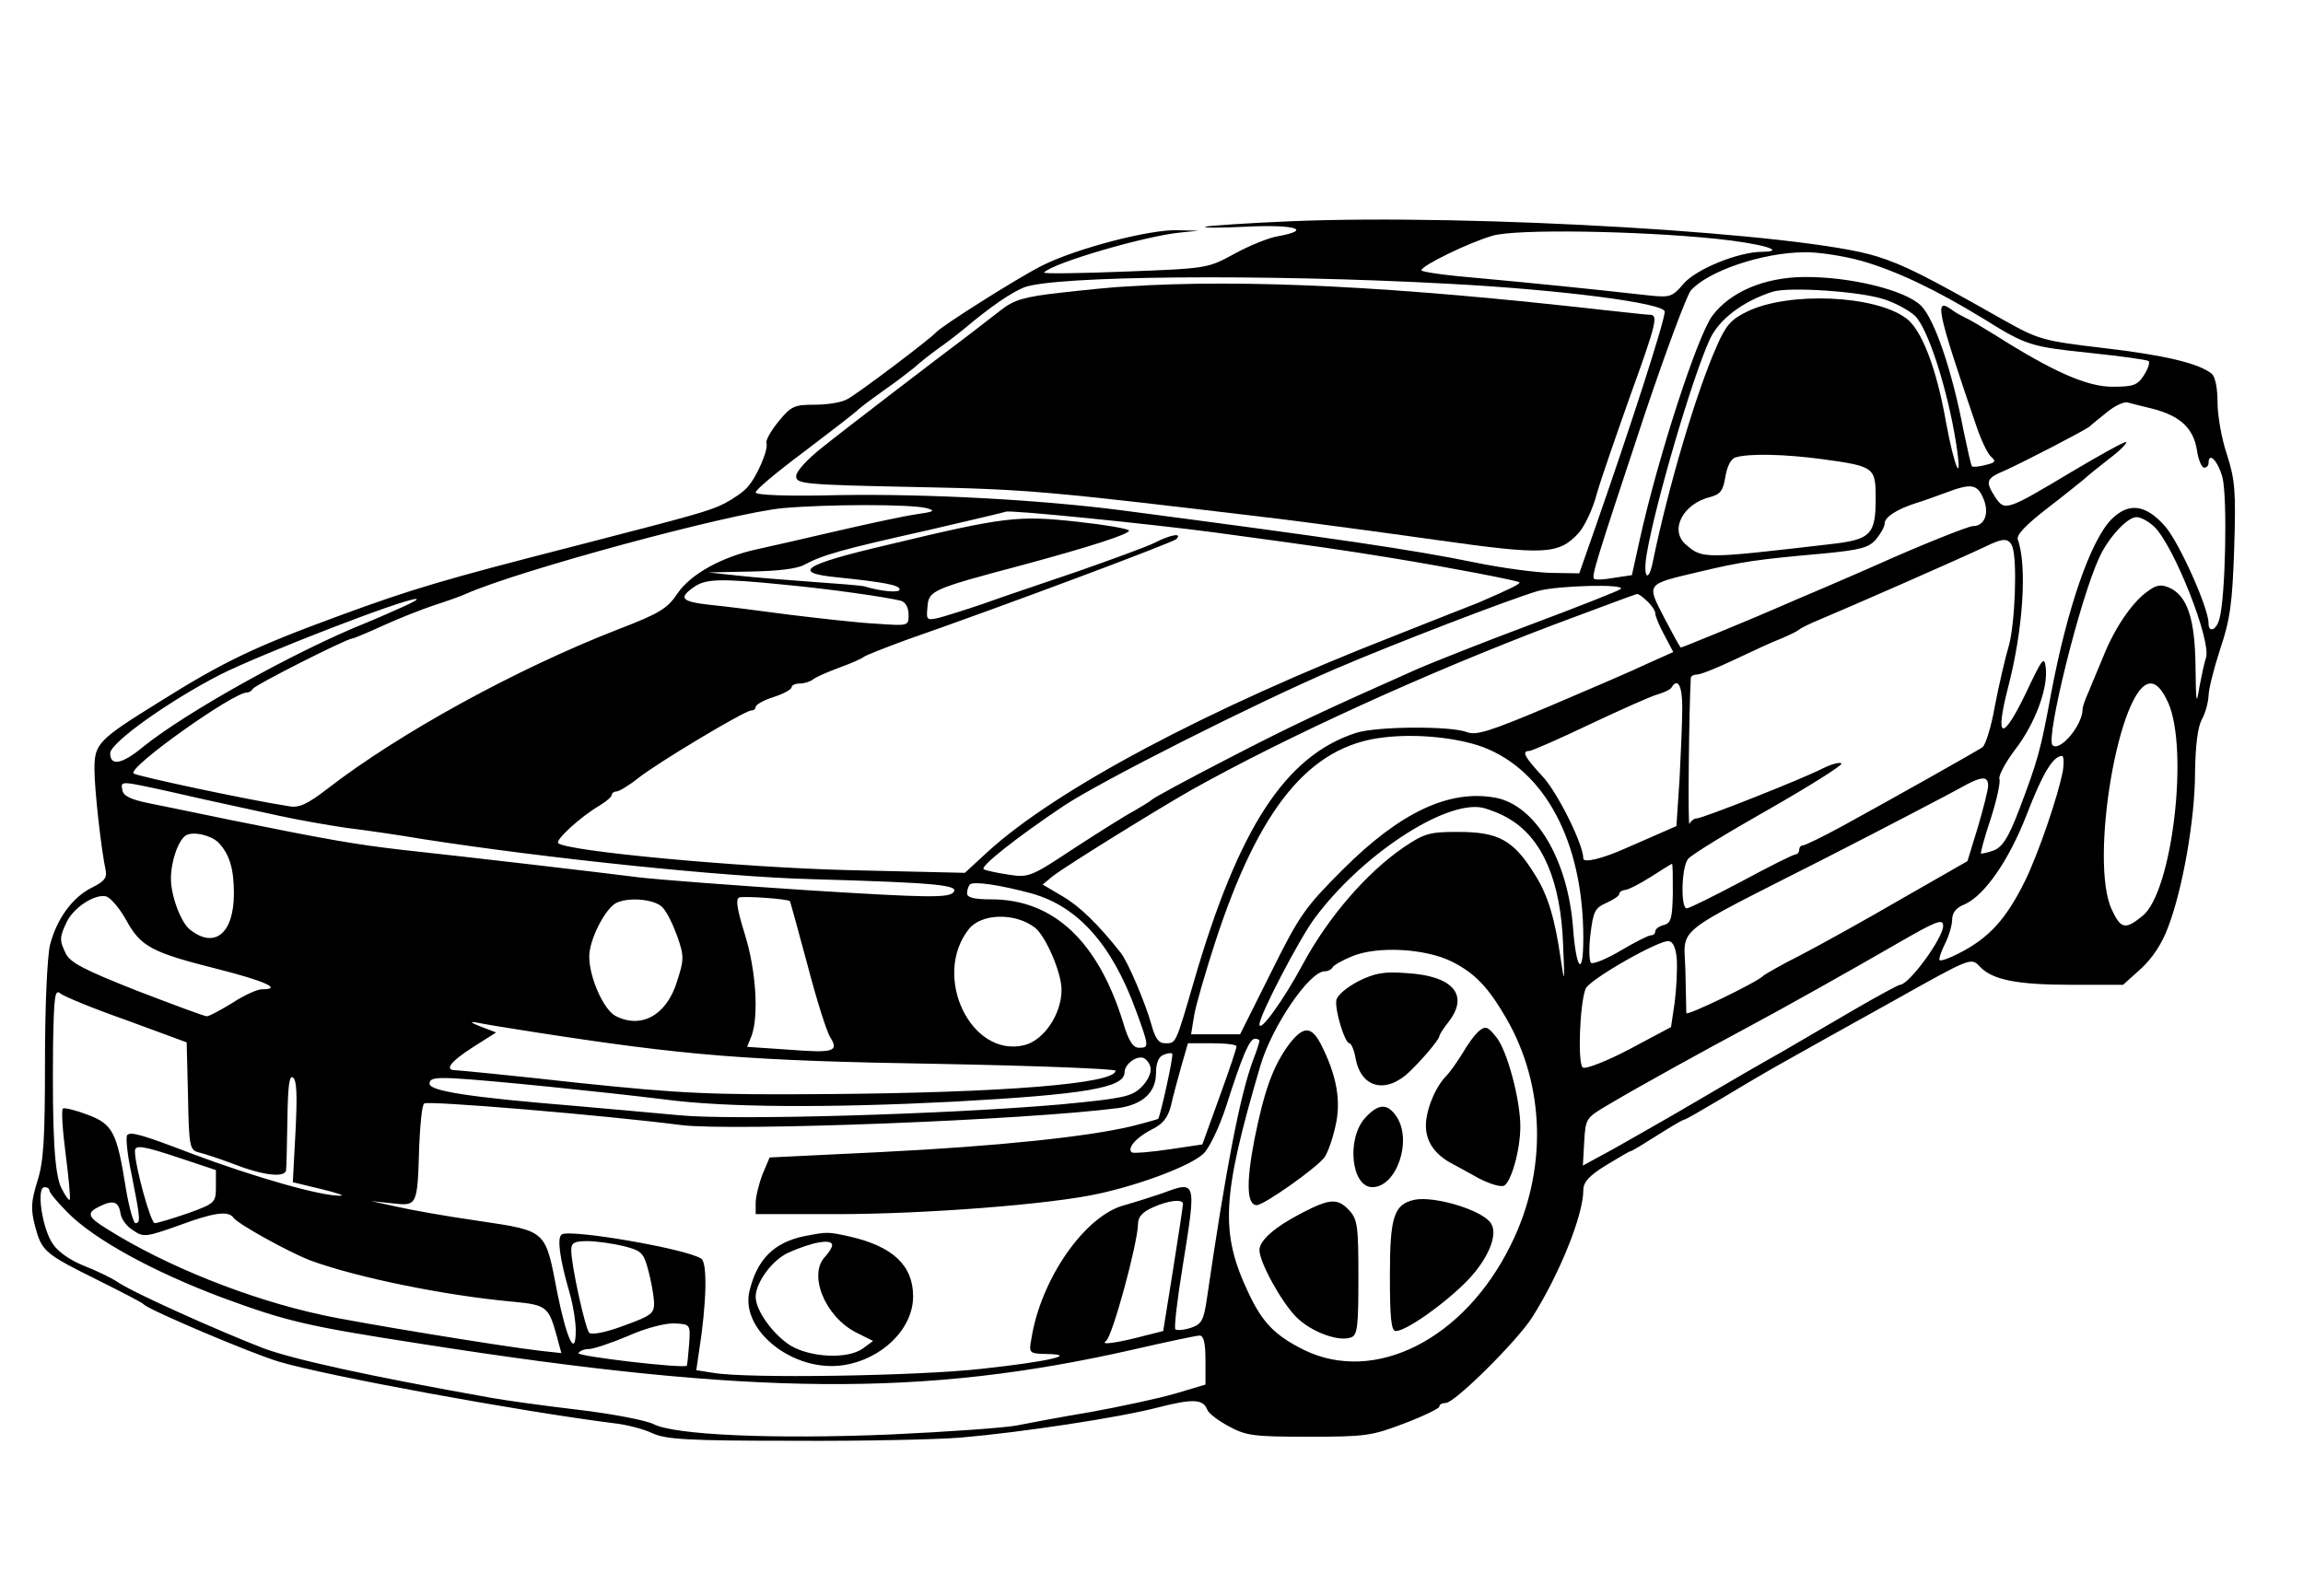
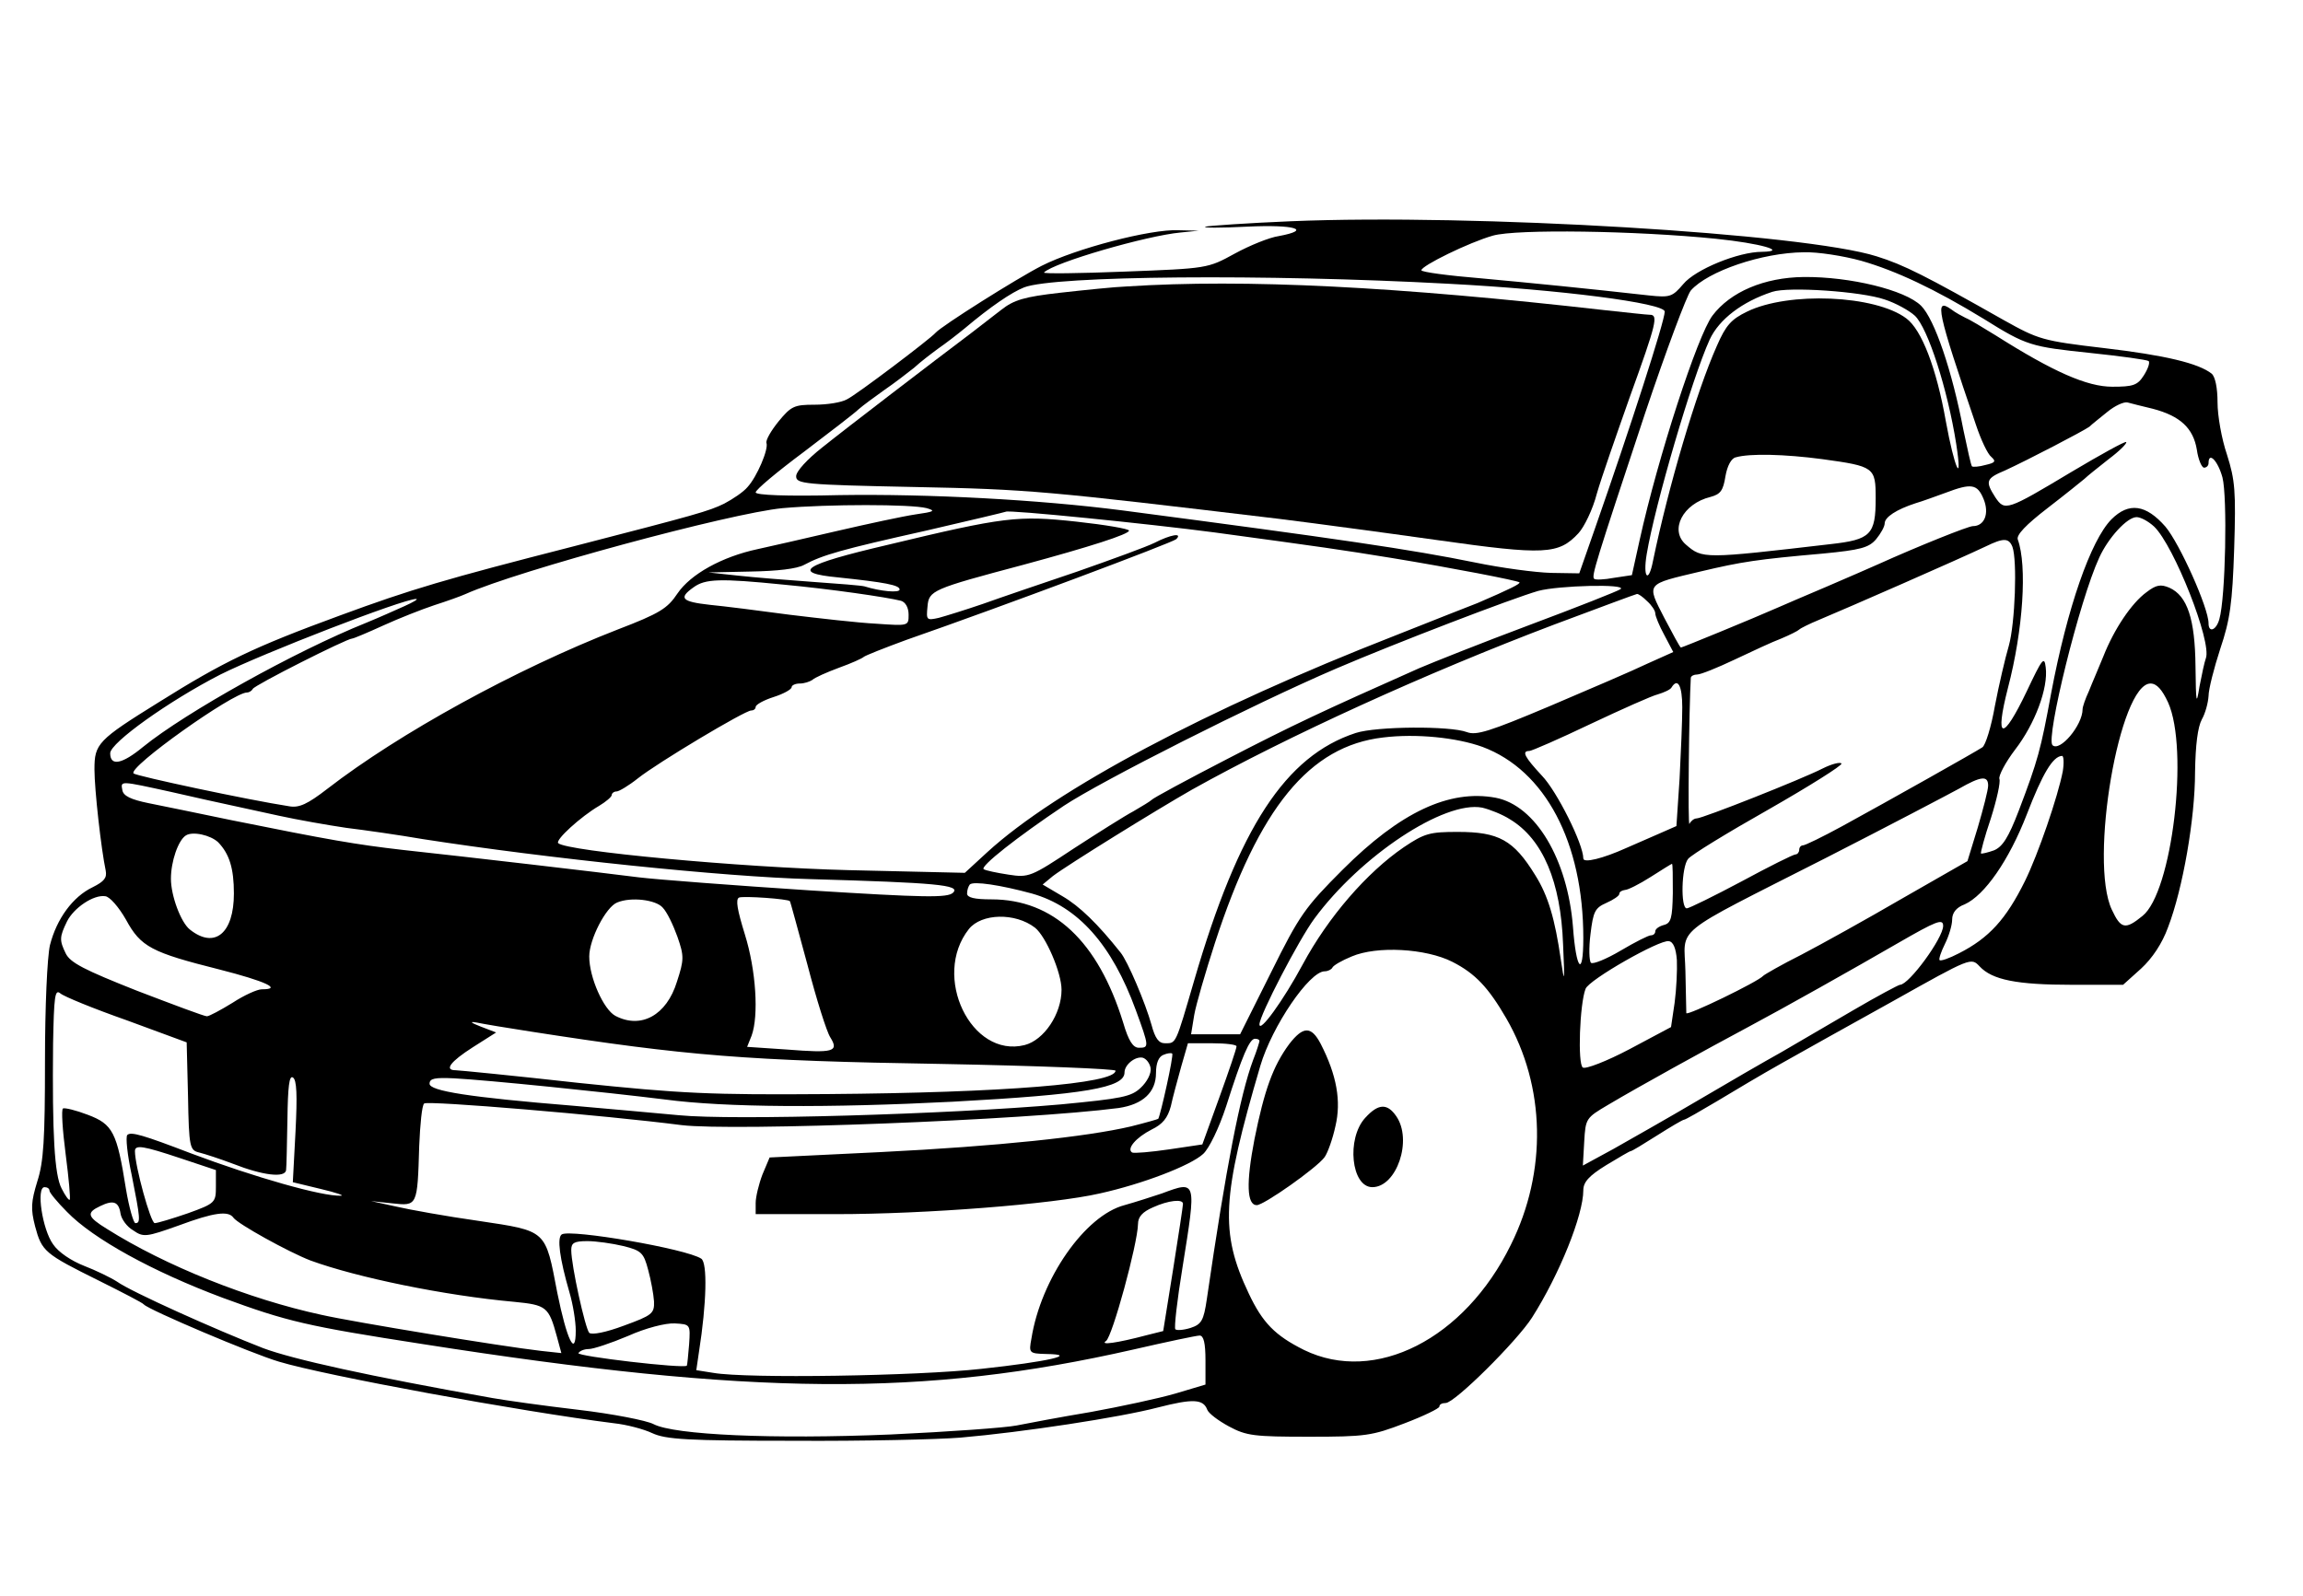
<svg xmlns="http://www.w3.org/2000/svg" version="1.0" width="512pt" height="355pt" viewBox="0 0 512 355" preserveAspectRatio="xMidYMid meet">
  <g transform="translate(0,355) scale(0.1,-0.1)" fill="#000000" stroke="none">
    <path d="M2870 3058 c-96 -4 -182 -10 -190 -12 -8 -3 33 -3 93 0 106 5 145 -7 70 -21 -21 -3 -65 -21 -98 -39 -60 -33 -61 -33 -245 -40 -101 -4 -182 -5 -179 -2 21 22 228 82 304 89 l40 4 -45 1 c-62 3 -229 -41 -304 -79 -55 -28 -223 -134 -236 -149 -11 -13 -176 -138 -197 -148 -12 -7 -44 -12 -72 -12 -45 0 -52 -3 -80 -37 -17 -21 -29 -42 -27 -48 5 -14 -21 -75 -42 -98 -9 -11 -33 -27 -52 -37 -35 -17 -60 -24 -335 -95 -285 -73 -360 -95 -520 -154 -191 -70 -259 -103 -401 -192 -137 -85 -144 -93 -144 -150 0 -45 15 -178 25 -225 3 -16 -3 -24 -29 -37 -44 -21 -80 -70 -95 -129 -6 -27 -11 -135 -11 -259 0 -172 -3 -223 -17 -266 -14 -46 -15 -61 -5 -100 15 -56 21 -61 142 -121 52 -26 97 -49 100 -53 11 -12 239 -109 300 -127 102 -31 538 -111 745 -137 28 -3 66 -13 85 -22 30 -14 78 -17 315 -17 154 -1 321 3 370 7 139 12 355 45 439 67 78 20 101 19 110 -5 3 -8 24 -24 48 -37 39 -21 56 -23 178 -23 126 0 140 2 213 30 42 16 77 33 77 37 0 5 6 8 14 8 20 0 158 137 192 190 61 96 114 228 114 283 0 18 12 32 51 56 28 17 52 31 54 31 3 0 29 16 59 35 30 19 57 35 60 35 3 0 36 19 73 41 38 23 102 61 143 84 41 23 153 86 249 139 173 97 173 97 192 77 28 -30 82 -41 206 -41 l113 0 40 36 c25 23 47 56 60 92 33 86 60 242 60 345 1 61 6 100 15 117 8 14 14 37 15 52 0 15 12 62 26 105 22 65 27 102 31 223 4 128 2 152 -16 209 -12 35 -21 87 -21 116 0 32 -5 57 -13 64 -29 23 -103 41 -240 57 -136 16 -145 19 -222 62 -173 98 -222 123 -283 142 -161 51 -895 95 -1302 78z m945 -39 c98 -10 162 -28 102 -29 -52 0 -148 -39 -175 -72 -24 -28 -29 -30 -76 -25 -143 16 -254 27 -373 38 -73 6 -133 14 -133 18 0 10 106 62 159 77 52 15 319 11 496 -7z m323 -49 c77 -22 164 -63 272 -129 96 -60 105 -62 238 -76 67 -7 125 -15 129 -18 3 -4 -2 -18 -11 -32 -14 -22 -24 -25 -70 -25 -56 0 -131 33 -259 114 -29 18 -59 36 -67 39 -8 4 -23 12 -32 19 -38 27 -32 -2 55 -257 11 -33 26 -65 34 -71 11 -10 9 -13 -13 -18 -14 -4 -28 -5 -30 -3 -2 2 -10 38 -19 81 -25 131 -64 246 -94 276 -35 35 -158 65 -261 64 -88 -1 -163 -33 -203 -86 -33 -44 -121 -314 -162 -500 l-17 -77 -40 -6 c-21 -4 -42 -5 -44 -2 -6 6 3 35 113 367 47 140 93 263 102 274 38 43 158 84 251 85 31 1 88 -8 128 -19z m-918 -51 c248 -13 481 -43 481 -62 0 -21 -77 -259 -155 -482 l-35 -100 -63 1 c-35 1 -110 11 -168 23 -142 29 -306 53 -785 116 -186 24 -431 37 -628 34 -120 -3 -187 0 -187 6 0 6 48 46 107 90 58 44 114 87 122 95 9 8 35 27 56 42 22 15 52 38 67 50 14 13 39 32 54 43 16 11 42 31 59 45 57 48 104 80 132 91 68 26 537 30 943 8z m970 -35 c25 -8 55 -25 67 -36 29 -27 73 -164 92 -285 15 -97 -4 -54 -23 50 -21 119 -54 204 -88 229 -69 52 -262 60 -354 15 -35 -17 -47 -30 -67 -76 -46 -103 -108 -314 -142 -478 -10 -52 -23 -38 -14 15 18 108 100 389 140 477 21 45 72 84 139 106 36 12 198 1 250 -17z m596 -243 c61 -16 90 -43 98 -91 3 -22 11 -40 16 -40 6 0 10 5 10 10 0 27 21 5 31 -32 11 -43 7 -267 -7 -315 -7 -25 -24 -31 -24 -9 0 34 -64 177 -96 215 -43 49 -81 55 -120 16 -46 -47 -98 -196 -134 -387 -23 -125 -29 -148 -72 -261 -23 -60 -36 -80 -55 -88 -14 -5 -27 -8 -29 -7 -1 2 8 37 22 78 13 41 22 81 19 88 -2 7 13 36 35 65 44 57 74 137 68 183 -3 26 -8 19 -42 -53 -54 -113 -72 -110 -42 7 34 130 43 272 22 330 -4 10 18 33 66 70 39 30 76 60 82 65 6 6 30 25 54 44 24 18 41 35 39 38 -3 2 -57 -28 -121 -66 -145 -87 -149 -88 -170 -57 -23 36 -21 42 22 60 50 23 173 87 187 97 5 5 24 20 40 33 17 14 37 23 45 21 8 -2 34 -9 56 -14z m-735 -112 c116 -16 119 -18 119 -87 0 -81 -11 -92 -100 -102 -283 -33 -285 -33 -322 -1 -37 32 -7 91 55 106 22 6 28 14 33 46 4 23 13 40 23 42 31 9 109 7 192 -4z m359 -89 c13 -32 2 -60 -24 -60 -10 0 -120 -44 -211 -85 -16 -7 -68 -30 -115 -50 -47 -20 -94 -40 -105 -45 -59 -26 -215 -90 -218 -90 -2 0 -18 30 -37 66 -40 78 -42 74 80 103 93 22 126 27 273 40 83 8 102 13 118 32 10 12 19 28 19 35 0 14 26 31 69 45 14 4 44 15 66 23 58 22 71 20 85 -14z m-2350 -20 c21 -6 17 -8 -25 -14 -27 -4 -106 -21 -175 -37 -69 -16 -147 -34 -175 -40 -80 -17 -150 -56 -179 -99 -22 -33 -39 -44 -133 -80 -226 -88 -486 -231 -645 -354 -44 -34 -63 -43 -85 -39 -91 14 -339 67 -346 73 -14 13 221 180 252 180 5 0 11 4 13 8 3 8 209 112 221 112 3 0 34 13 69 29 35 16 86 36 113 45 28 9 59 20 70 25 116 52 589 180 705 191 102 9 285 9 320 0z m640 -54 c243 -33 278 -38 395 -57 134 -22 278 -50 283 -54 3 -3 -21 -15 -93 -46 -11 -4 -94 -37 -185 -73 -415 -162 -752 -341 -905 -481 l-50 -46 -259 6 c-240 6 -626 42 -645 60 -7 7 50 59 91 83 15 9 28 20 28 24 0 4 5 8 11 8 5 0 27 13 47 29 44 35 238 151 252 151 6 0 10 4 10 8 0 5 18 15 40 22 22 7 40 17 40 22 0 4 8 8 18 8 10 0 22 4 28 8 5 5 32 17 59 27 28 10 52 21 55 24 3 3 46 20 95 38 218 76 591 216 600 224 15 15 -13 10 -48 -8 -18 -9 -95 -37 -172 -64 -77 -26 -171 -58 -210 -72 -38 -13 -83 -27 -98 -31 -27 -6 -28 -5 -25 25 3 36 10 39 213 93 148 40 235 68 235 76 0 4 -53 13 -117 20 -130 14 -159 11 -421 -52 -188 -44 -214 -62 -109 -72 104 -11 137 -17 137 -27 0 -8 -43 -4 -78 7 -7 2 -58 6 -115 10 -56 4 -131 10 -167 14 l-65 7 93 2 c60 1 104 6 120 15 41 22 83 34 271 76 95 22 175 41 177 42 4 5 320 -27 464 -46z m2089 13 c44 -42 129 -257 115 -293 -3 -8 -9 -36 -14 -62 -7 -44 -8 -39 -9 44 -1 105 -18 157 -58 175 -19 8 -29 7 -51 -10 -33 -24 -72 -82 -96 -143 -10 -25 -25 -59 -32 -77 -8 -17 -14 -35 -14 -40 0 -36 -51 -96 -67 -80 -15 16 60 322 104 417 20 44 62 90 83 90 9 0 26 -9 39 -21z m-315 -45 c11 -30 6 -170 -8 -220 -8 -27 -22 -87 -31 -134 -8 -46 -21 -88 -28 -92 -15 -10 -205 -117 -311 -175 -44 -24 -83 -43 -88 -43 -4 0 -8 -4 -8 -10 0 -5 -4 -10 -8 -10 -5 0 -59 -27 -120 -60 -62 -33 -117 -60 -122 -60 -14 0 -12 92 3 110 7 9 87 58 179 110 91 52 164 98 162 102 -3 4 -22 -1 -42 -11 -47 -24 -267 -111 -280 -111 -6 0 -13 -6 -16 -12 -4 -10 -1 258 3 325 1 4 7 7 14 7 8 0 45 15 83 33 38 18 85 40 104 47 19 8 37 17 40 20 3 3 23 13 45 22 60 25 309 134 370 163 39 19 51 19 59 -1z m-2733 -84 c107 -10 230 -28 262 -36 10 -3 17 -15 17 -31 0 -25 0 -25 -72 -20 -40 2 -127 12 -193 20 -66 9 -146 19 -177 22 -63 7 -70 15 -36 39 26 19 59 20 199 6z m1862 -10 c-5 -4 -96 -40 -203 -80 -107 -40 -217 -84 -245 -96 -216 -96 -280 -126 -425 -201 -91 -47 -167 -88 -170 -92 -3 -3 -21 -14 -40 -25 -19 -10 -79 -48 -133 -83 -95 -63 -100 -65 -145 -58 -26 4 -50 9 -55 12 -9 6 75 72 178 141 83 55 421 226 605 305 133 57 391 156 450 173 45 12 197 16 183 4z m59 -27 c10 -9 18 -21 18 -27 0 -6 9 -28 20 -48 l20 -38 -58 -26 c-31 -15 -129 -57 -216 -94 -135 -57 -164 -66 -185 -58 -37 14 -201 13 -247 -2 -156 -51 -260 -210 -359 -550 -42 -144 -40 -140 -65 -140 -14 0 -22 11 -30 41 -13 47 -53 142 -69 161 -50 63 -91 103 -129 125 l-44 26 23 19 c33 25 230 147 309 192 213 119 520 259 805 367 99 37 182 68 184 68 3 1 13 -6 23 -16z m-2763 -11 c-20 -9 -58 -26 -85 -37 -157 -63 -401 -199 -496 -276 -46 -38 -73 -44 -73 -14 0 23 130 116 245 175 94 47 406 168 435 168 6 0 -6 -7 -26 -16z m2841 -225 c0 -30 -3 -101 -6 -159 l-7 -105 -41 -18 c-23 -10 -55 -24 -71 -31 -51 -23 -95 -34 -95 -23 0 32 -59 150 -92 184 -38 41 -46 55 -28 55 5 0 67 27 136 60 70 33 137 63 150 66 13 4 27 10 30 15 14 23 24 4 24 -44z m1080 11 c47 -104 9 -423 -57 -475 -38 -31 -48 -29 -68 14 -51 108 17 503 86 503 14 0 26 -14 39 -42z m-1524 -99 c139 -52 224 -212 224 -425 0 -89 -16 -72 -23 25 -12 150 -83 270 -172 287 -103 19 -212 -32 -340 -160 -84 -84 -96 -101 -159 -228 l-69 -138 -54 0 -55 0 7 43 c4 23 25 95 46 160 98 301 210 438 374 457 73 9 163 0 221 -21z m1290 -54 c-11 -57 -55 -185 -84 -244 -42 -85 -80 -127 -147 -161 -21 -11 -41 -18 -43 -15 -2 2 3 18 12 36 9 18 16 42 16 54 0 15 9 27 28 34 44 20 98 97 138 200 35 91 58 129 78 130 4 1 5 -15 2 -34z m-166 -32 c0 -10 -11 -52 -23 -93 l-23 -75 -145 -83 c-79 -46 -180 -102 -224 -125 -44 -22 -82 -44 -85 -47 -11 -13 -170 -90 -171 -83 0 4 -1 46 -2 93 -2 102 -38 74 312 252 141 72 274 142 296 154 49 28 65 30 65 7z m-4040 -14 c52 -12 111 -25 130 -29 19 -4 69 -15 110 -24 41 -9 109 -21 150 -27 41 -5 118 -16 170 -25 277 -43 670 -84 862 -89 279 -8 334 -13 317 -30 -12 -12 -63 -11 -319 5 -168 11 -339 24 -380 29 -86 11 -377 45 -525 61 -104 12 -162 22 -380 66 -72 15 -155 32 -185 38 -39 8 -56 16 -58 29 -4 21 -6 21 108 -4z m2977 -61 c73 -44 113 -139 118 -278 4 -86 3 -89 -5 -34 -13 90 -28 142 -57 188 -48 78 -81 96 -172 96 -62 0 -74 -3 -120 -34 -82 -56 -168 -155 -225 -261 -43 -80 -96 -153 -96 -133 0 20 88 189 122 235 103 140 289 263 373 247 17 -4 45 -15 62 -26z m-2872 -51 c25 -26 35 -58 35 -114 0 -89 -43 -124 -98 -80 -20 16 -42 75 -42 113 0 38 16 85 33 96 15 10 55 1 72 -15z m3234 -113 c-1 -56 -4 -67 -20 -71 -11 -3 -19 -9 -19 -14 0 -5 -4 -9 -10 -9 -5 0 -35 -15 -67 -34 -32 -19 -62 -31 -66 -27 -4 4 -5 33 -1 64 6 50 10 58 35 69 16 7 29 16 29 20 0 5 6 8 13 9 6 0 32 13 57 29 25 16 46 29 47 29 2 1 2 -29 2 -65z m-1425 -1 c103 -29 178 -114 231 -259 30 -82 30 -84 7 -84 -13 0 -23 15 -35 56 -56 181 -155 274 -293 274 -38 0 -54 4 -54 13 0 8 3 16 6 20 8 8 68 -1 138 -20z m-2014 -58 c33 -61 57 -73 208 -111 102 -26 141 -44 94 -44 -10 0 -39 -13 -65 -30 -26 -16 -52 -30 -57 -30 -6 0 -75 26 -156 57 -116 46 -148 62 -158 83 -14 29 -14 36 3 71 15 30 59 60 85 56 10 -1 30 -24 46 -52z m1476 41 c1 0 18 -64 39 -141 20 -77 43 -150 51 -162 20 -32 6 -35 -96 -27 l-89 6 10 25 c16 44 10 145 -15 225 -17 55 -21 78 -13 82 10 4 109 -3 113 -8z m-283 -14 c10 -10 24 -40 33 -65 15 -43 15 -51 -1 -100 -23 -75 -80 -106 -137 -76 -26 14 -58 85 -58 132 0 38 37 110 62 120 31 13 86 6 101 -11z m828 -45 c24 -19 59 -100 59 -138 0 -54 -39 -112 -82 -123 -119 -30 -207 153 -124 258 28 35 103 37 147 3z m2019 4 c0 -27 -76 -131 -96 -131 -3 0 -50 -25 -103 -56 -53 -31 -125 -73 -161 -94 -36 -20 -119 -68 -185 -107 -66 -39 -151 -87 -188 -108 l-68 -37 3 53 c3 52 4 53 53 82 69 41 214 121 315 175 75 40 228 126 330 185 85 49 100 55 100 38z m-592 -76 c1 -22 -1 -65 -5 -95 l-8 -54 -92 -49 c-51 -27 -98 -45 -104 -41 -12 7 -7 142 6 175 7 20 165 110 185 106 10 -1 16 -16 18 -42z m-499 -4 c51 -26 80 -57 120 -126 87 -151 91 -340 10 -503 -103 -210 -302 -311 -460 -234 -64 32 -92 60 -123 126 -64 135 -60 214 26 506 26 88 109 210 143 210 7 0 15 4 17 8 2 5 21 16 43 25 56 24 165 18 224 -12z m-2947 -130 l133 -49 3 -120 c2 -114 4 -120 25 -125 12 -3 46 -14 75 -25 66 -26 116 -32 118 -14 1 6 2 57 3 113 1 72 4 98 12 93 9 -5 10 -40 6 -120 l-6 -113 62 -15 c34 -8 54 -15 45 -15 -41 -2 -192 41 -333 94 -107 41 -134 49 -142 41 -4 -4 0 -44 10 -90 19 -96 20 -106 8 -106 -4 0 -14 34 -21 76 -20 126 -29 144 -85 165 -26 10 -51 16 -55 14 -4 -2 -1 -48 6 -102 7 -54 11 -99 9 -101 -2 -2 -10 9 -18 25 -16 30 -21 122 -19 322 2 105 4 122 16 112 8 -7 74 -34 148 -60z m898 -25 c347 -54 480 -65 913 -72 213 -4 387 -11 387 -15 0 -29 -250 -49 -640 -52 -262 -2 -324 1 -555 25 -143 16 -266 28 -272 28 -26 0 -12 19 38 51 l52 33 -34 13 c-23 9 -26 12 -9 9 14 -3 68 -12 120 -20z m1620 -21 c0 -2 -6 -22 -14 -42 -29 -78 -60 -237 -103 -532 -7 -48 -12 -56 -36 -64 -16 -5 -31 -6 -34 -3 -3 3 4 65 16 138 31 194 32 193 -46 164 -21 -7 -58 -19 -83 -26 -88 -23 -186 -164 -207 -297 -6 -32 -5 -33 33 -34 74 -1 4 -17 -144 -33 -143 -16 -521 -22 -596 -9 l-38 6 6 41 c17 108 19 198 5 207 -33 22 -290 66 -310 54 -11 -7 -5 -53 17 -129 8 -27 14 -65 14 -85 0 -62 -20 -20 -41 84 -27 141 -22 137 -175 160 -71 10 -154 25 -184 32 l-55 12 47 -5 c56 -6 56 -7 60 128 2 47 6 90 11 94 7 7 401 -26 572 -48 115 -14 765 11 972 38 54 8 83 35 83 78 0 22 6 36 16 40 9 4 18 5 20 3 4 -3 -26 -137 -31 -145 -1 -1 -29 -9 -61 -17 -98 -23 -295 -44 -556 -57 l-247 -12 -16 -38 c-8 -21 -15 -50 -15 -63 l0 -25 178 0 c199 0 482 22 587 46 95 21 202 62 230 88 13 12 35 57 51 106 36 113 52 150 64 150 6 0 10 -2 10 -5z m-51 -12 c0 -5 -17 -55 -38 -113 l-38 -105 -74 -11 c-41 -6 -77 -9 -82 -7 -13 8 8 33 43 51 25 12 36 26 43 52 4 19 15 59 23 88 l15 52 54 0 c30 0 55 -3 54 -7z m-191 -48 c2 -12 -8 -31 -22 -44 -21 -20 -42 -24 -178 -37 -251 -22 -729 -36 -849 -24 -57 5 -162 15 -234 21 -233 19 -320 33 -320 49 0 12 12 14 55 12 75 -4 330 -30 468 -47 134 -18 366 -19 640 -5 294 16 382 31 382 65 0 17 23 36 40 33 8 -2 16 -12 18 -23z m-2156 -201 l78 -26 0 -36 c0 -36 -1 -38 -62 -60 -35 -12 -68 -22 -74 -22 -9 0 -44 127 -44 160 0 15 18 12 102 -16z m-292 -72 c0 -4 17 -25 39 -47 58 -60 191 -133 346 -191 144 -53 187 -63 445 -103 734 -115 1114 -118 1580 -12 74 17 140 31 147 31 9 0 13 -17 13 -55 l0 -54 -67 -20 c-38 -11 -122 -29 -188 -41 -66 -11 -140 -25 -165 -30 -25 -5 -151 -14 -280 -20 -262 -11 -481 -1 -527 23 -15 8 -91 23 -168 32 -77 9 -162 21 -190 26 -276 49 -443 86 -510 111 -103 40 -293 125 -325 148 -14 9 -47 25 -73 35 -28 11 -57 30 -69 48 -24 33 -38 127 -19 127 6 0 11 -3 11 -8z m158 -51 c2 -12 14 -29 28 -37 23 -16 29 -15 102 11 78 29 110 33 121 17 10 -14 122 -76 171 -95 104 -38 298 -78 453 -92 72 -7 77 -11 95 -77 l10 -37 -46 5 c-87 10 -416 64 -487 80 -162 35 -347 109 -477 191 -44 27 -47 36 -15 51 29 14 41 10 45 -17z m2362 22 c0 -5 -10 -70 -22 -146 l-22 -137 -36 -9 c-68 -18 -106 -23 -91 -13 14 10 70 215 71 260 0 16 10 27 33 37 35 16 67 19 67 8z m-1244 -94 c40 -10 45 -15 55 -53 6 -22 12 -54 13 -70 1 -27 -4 -31 -67 -54 -40 -15 -71 -21 -77 -16 -9 10 -40 150 -40 184 0 16 6 20 36 20 19 0 55 -5 80 -11z m146 -219 c-2 -24 -4 -45 -5 -47 -7 -7 -246 21 -241 28 3 5 13 9 23 9 10 0 49 13 87 29 40 18 84 29 104 28 35 -2 35 -2 32 -47z" />
    <path d="M2505 2913 c-27 -1 -94 -8 -148 -14 -80 -9 -103 -16 -131 -38 -18 -14 -48 -37 -66 -51 -85 -64 -281 -214 -332 -255 -33 -26 -58 -53 -58 -64 0 -17 16 -19 263 -24 256 -5 293 -9 812 -71 72 -9 229 -30 350 -47 240 -34 270 -32 314 15 13 14 32 53 41 88 10 35 44 132 74 217 59 163 63 181 44 181 -7 0 -51 5 -98 10 -466 53 -801 70 -1065 53z" />
-     <path d="M3020 1368 c-25 -13 -47 -31 -49 -42 -4 -22 19 -96 29 -96 4 0 11 -16 14 -35 13 -66 69 -78 121 -27 29 28 65 71 65 78 0 3 9 17 20 31 47 60 11 103 -93 109 -50 4 -71 0 -107 -18z" />
-     <path d="M3289 1258 c-9 -7 -26 -30 -38 -51 -13 -21 -29 -43 -36 -50 -24 -24 -45 -76 -45 -110 0 -35 19 -63 55 -83 11 -6 39 -21 62 -34 23 -12 48 -20 56 -17 16 6 37 79 37 132 0 59 -29 168 -53 198 -19 24 -24 26 -38 15z" />
    <path d="M2866 1228 c-36 -49 -55 -102 -77 -211 -19 -98 -17 -147 5 -147 16 0 135 84 151 107 7 10 18 41 24 69 13 55 3 113 -33 183 -21 40 -39 39 -70 -1z" />
    <path d="M3035 1064 c-42 -46 -31 -154 16 -154 54 0 90 105 53 158 -20 29 -40 28 -69 -4z" />
-     <path d="M3145 882 c-46 -10 -55 -37 -55 -169 0 -94 3 -123 13 -123 23 0 108 60 158 111 47 48 70 103 54 128 -17 29 -125 62 -170 53z" />
-     <path d="M2895 853 c-60 -31 -95 -61 -95 -83 0 -27 48 -114 81 -148 32 -33 95 -57 123 -46 14 5 16 26 16 133 0 114 -2 129 -20 149 -26 28 -43 27 -105 -5z" />
-     <path d="M1788 801 c-67 -14 -105 -51 -122 -123 -20 -87 98 -180 208 -164 87 13 156 81 156 153 0 69 -45 111 -140 133 -50 11 -50 11 -102 1z m62 -20 c0 -5 -7 -16 -15 -25 -39 -39 -2 -133 68 -169 l38 -19 -23 -17 c-34 -24 -116 -20 -161 7 -39 25 -77 78 -77 108 0 32 37 82 72 98 53 24 98 32 98 17z" />
  </g>
</svg>